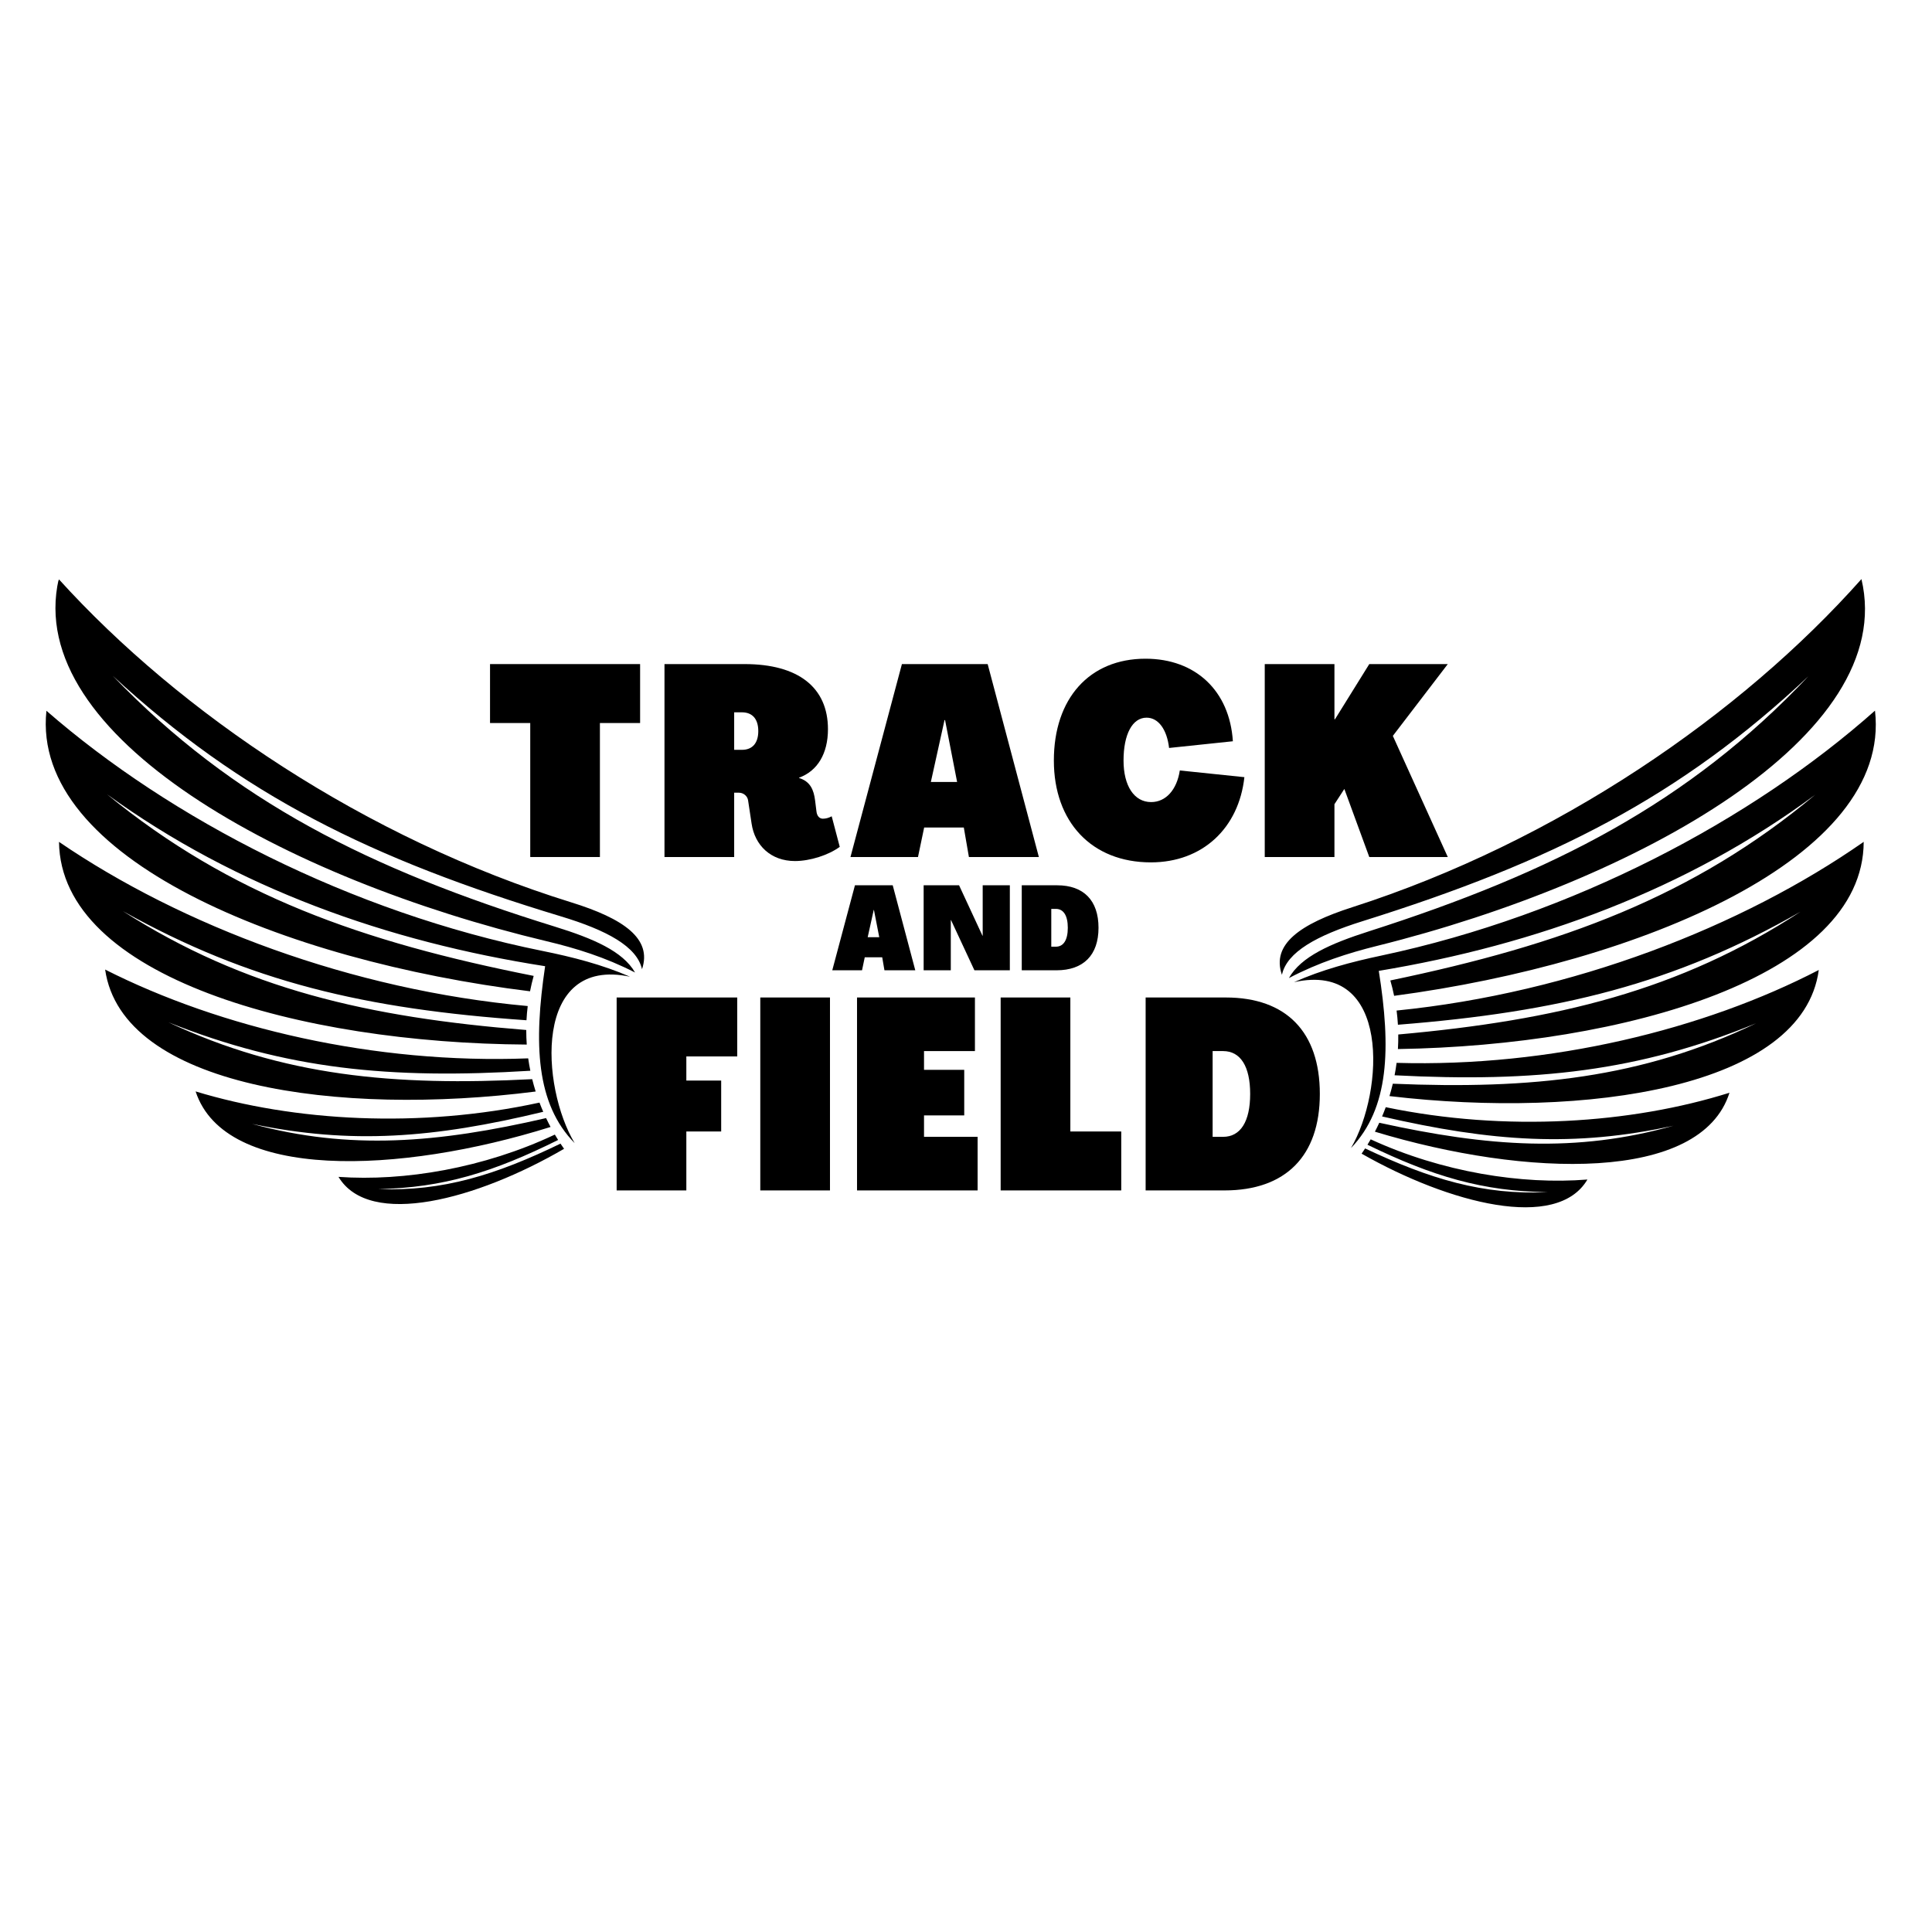
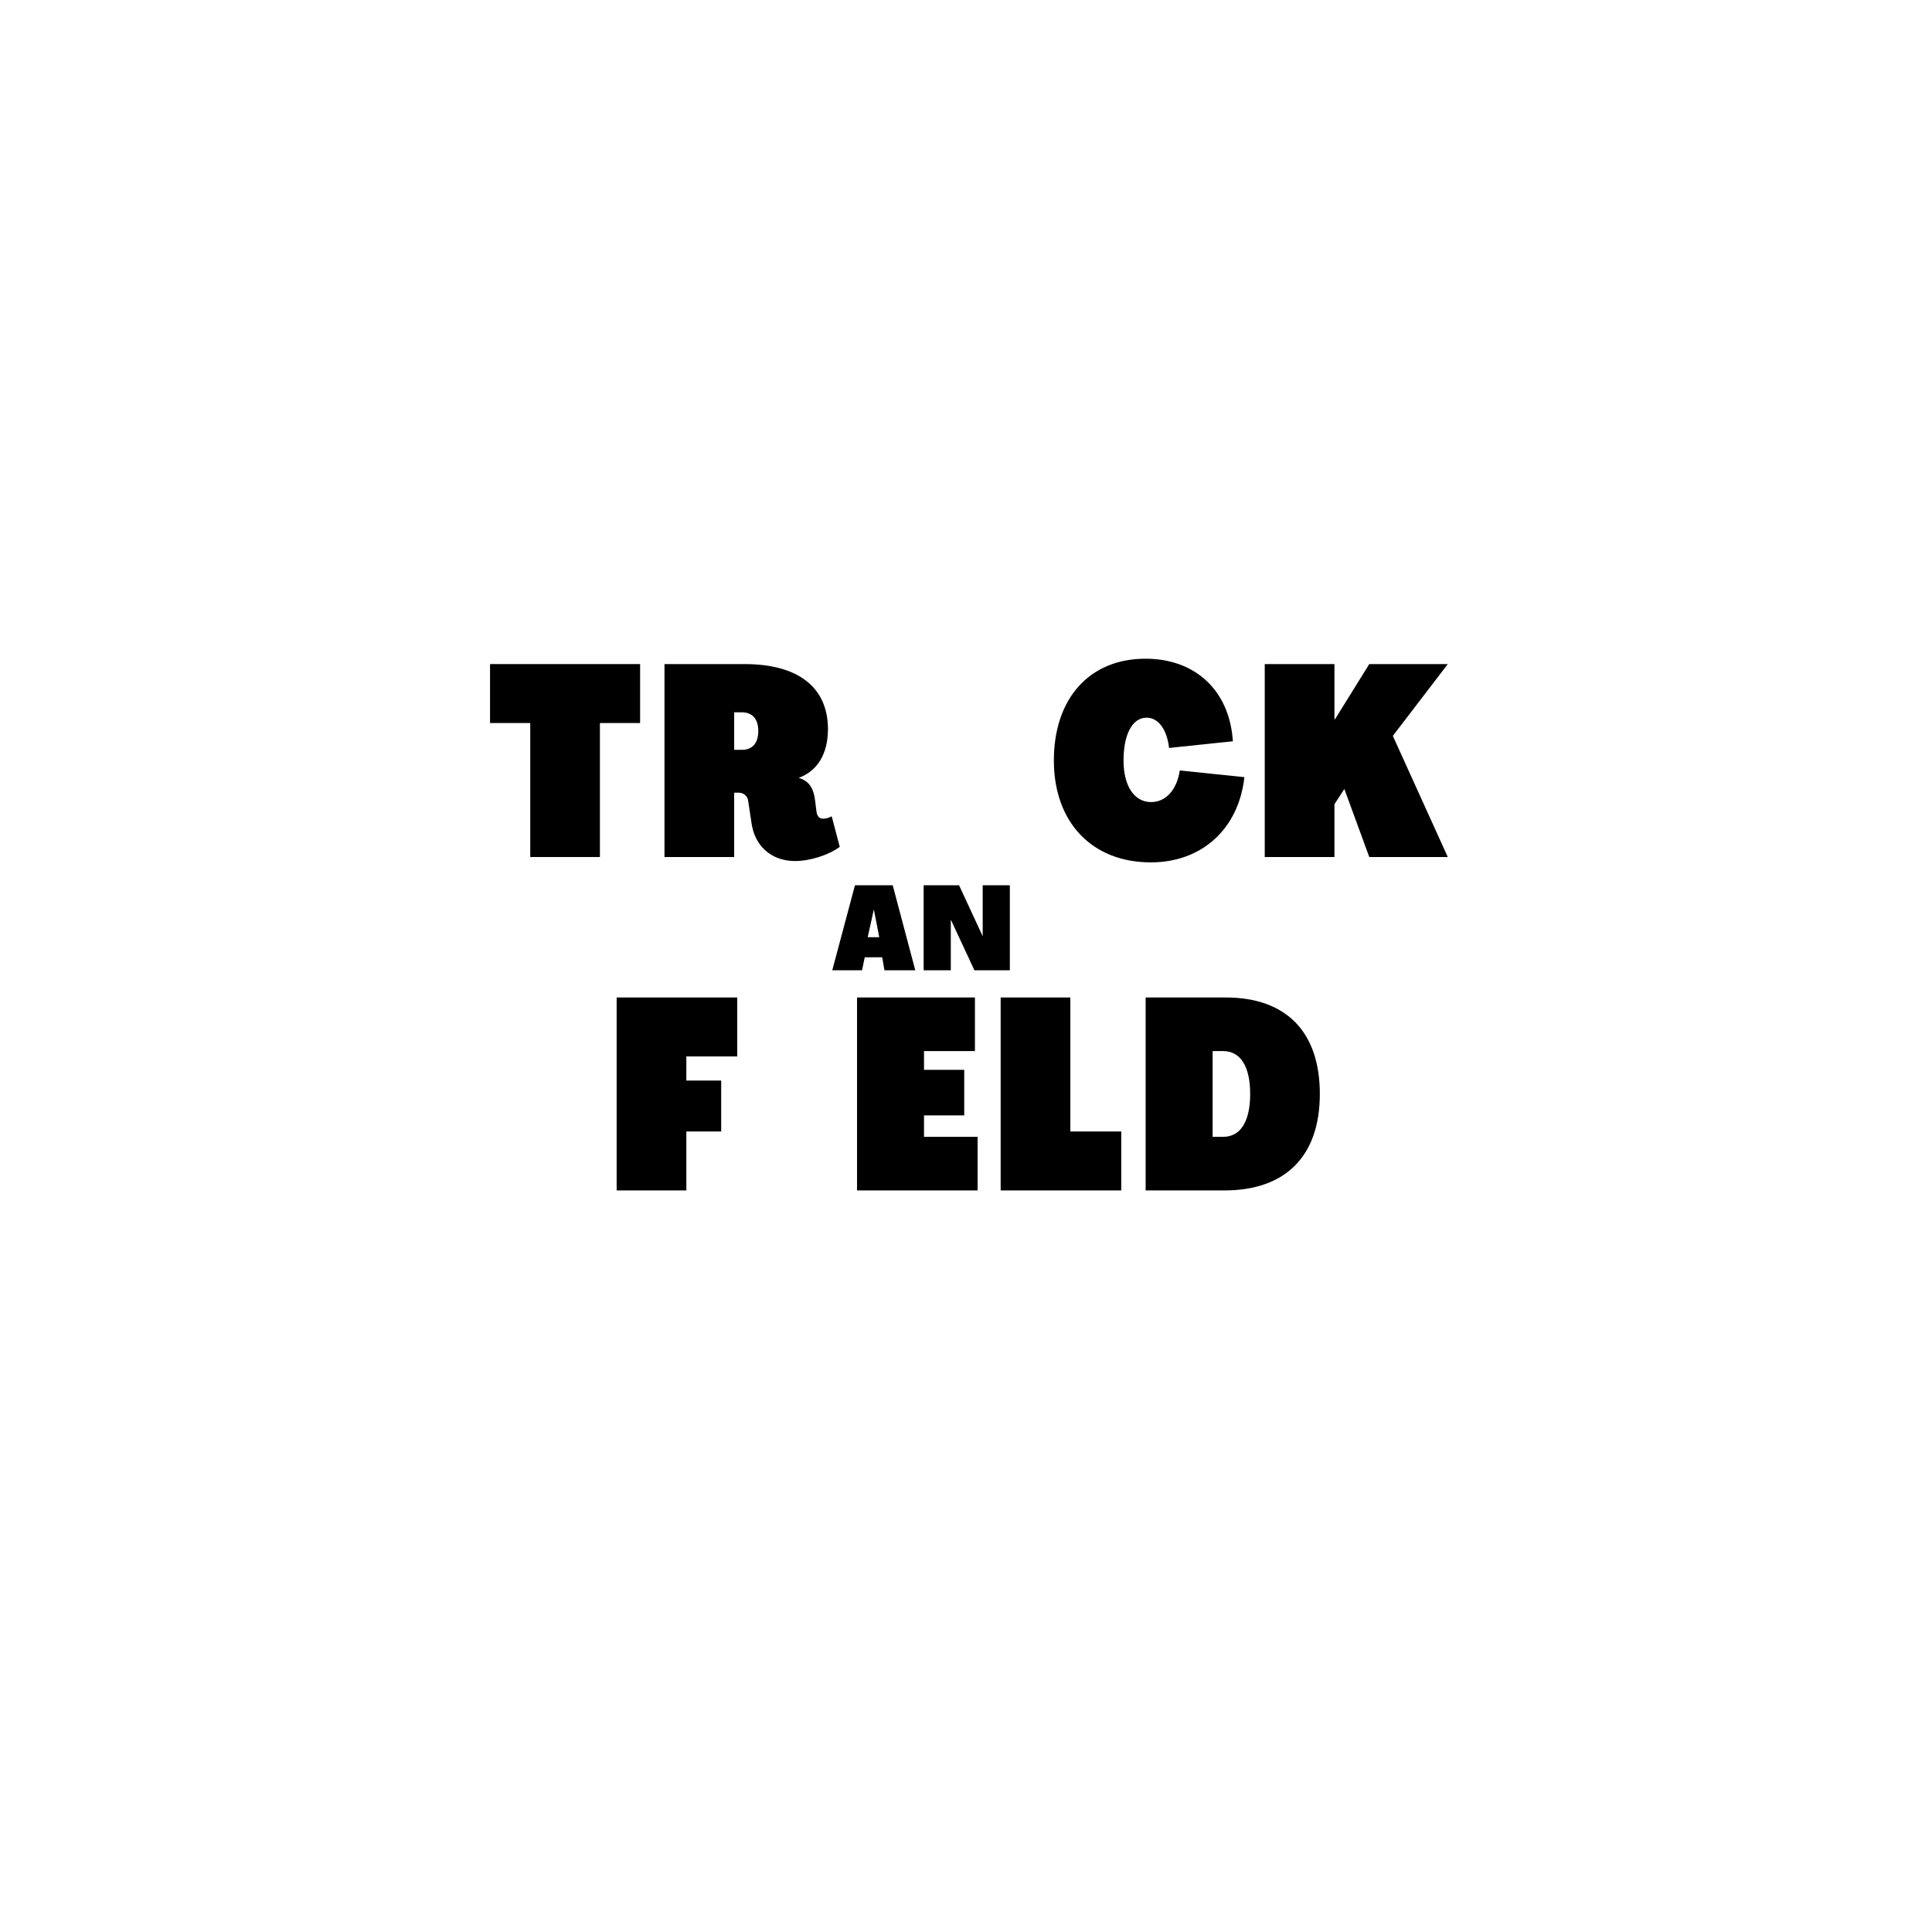
<svg xmlns="http://www.w3.org/2000/svg" width="500" zoomAndPan="magnify" viewBox="0 0 375 375" height="500" preserveAspectRatio="xMidYMid meet" version="1.0">
  <defs>
    <g />
    <clipPath id="id1">
      <path d="M 248 112 L 365 112 L 365 235 L 248 235 Z M 248 112 " clip-rule="nonzero" />
    </clipPath>
    <clipPath id="id2">
      <path d="M 237.715 162.824 L 361.328 112.398 L 397.871 201.98 L 274.262 252.406 Z M 237.715 162.824 " clip-rule="nonzero" />
    </clipPath>
    <clipPath id="id3">
-       <path d="M 237.715 162.824 L 361.328 112.398 L 397.871 201.98 L 274.262 252.406 Z M 237.715 162.824 " clip-rule="nonzero" />
-     </clipPath>
+       </clipPath>
    <clipPath id="id4">
      <path d="M 237.715 162.824 L 361.328 112.398 L 397.871 201.98 L 274.262 252.406 Z M 237.715 162.824 " clip-rule="nonzero" />
    </clipPath>
    <clipPath id="id5">
-       <path d="M 8 112 L 126 112 L 126 234 L 8 234 Z M 8 112 " clip-rule="nonzero" />
-     </clipPath>
+       </clipPath>
    <clipPath id="id6">
      <path d="M 11.461 112.434 L 135.551 161.664 L 99.875 251.594 L -24.219 202.363 Z M 11.461 112.434 " clip-rule="nonzero" />
    </clipPath>
    <clipPath id="id7">
      <path d="M 135.465 161.629 L 11.375 112.398 L -24.305 202.328 L 99.785 251.559 Z M 135.465 161.629 " clip-rule="nonzero" />
    </clipPath>
    <clipPath id="id8">
      <path d="M 135.465 161.629 L 11.375 112.398 L -24.305 202.328 L 99.785 251.559 Z M 135.465 161.629 " clip-rule="nonzero" />
    </clipPath>
  </defs>
  <g clip-path="url(#id1)">
    <g clip-path="url(#id2)">
      <g clip-path="url(#id3)">
        <g clip-path="url(#id4)">
          <path fill="rgb(0%, 0%, 0%)" d="M 265.715 180.766 C 301.398 169.34 327.777 155.867 351.004 131.27 C 326.148 154.66 301.305 167.266 264.457 178.805 C 255.57 181.586 249.773 184.793 248.824 189.211 C 246.75 183.297 252.324 179.348 262.441 176.102 C 302.273 163.32 337.973 138.664 361.305 112.402 C 368.516 142.809 317.918 171.004 267.266 183.602 C 261.633 185.004 255.945 186.816 250.176 189.844 C 252.508 185.695 258.203 183.168 265.715 180.766 Z M 264.969 222.91 C 277.434 228.801 287.91 232.016 300.426 231.387 C 287.875 231.277 278.039 228.316 265.422 222.195 C 265.637 221.852 265.848 221.5 266.051 221.145 C 279.883 227.512 295.367 229.973 308.117 228.945 C 302.191 239.031 281.273 233.59 264.289 223.926 C 264.52 223.59 264.746 223.25 264.969 222.91 Z M 267.719 217.926 C 267.449 218.512 267.164 219.09 266.867 219.66 C 296.199 228.539 330.152 229.59 335.691 212.098 C 316.645 218.098 292.238 219.746 268.973 214.906 C 268.75 215.512 268.512 216.109 268.262 216.703 C 289.613 221.629 305.637 222.707 324.801 218.504 C 305.922 223.828 288.809 222.574 267.719 217.926 Z M 270.344 210.348 C 270.152 211.152 269.934 211.957 269.695 212.75 C 307.961 217.262 349.957 211.117 353.023 188.273 C 330.742 199.824 300.93 207.16 271.078 206.301 C 270.973 207.109 270.844 207.914 270.688 208.711 C 298.027 210.129 318.082 207.953 340.855 198.621 C 318.691 209.266 297.285 211.48 270.344 210.348 Z M 271.402 200.793 C 271.414 201.738 271.391 202.684 271.336 203.621 C 315.281 202.93 361.676 189.684 361.742 163.402 C 338.098 179.898 305.215 192.719 271.078 196.148 C 271.195 197.066 271.285 197.984 271.336 198.902 C 302.59 196.43 325.027 190.961 349.484 176.961 C 325.977 192.324 302.062 198.043 271.402 200.793 Z M 269.863 190.305 C 270.148 191.297 270.395 192.289 270.598 193.289 C 318.363 186.93 367.234 166.559 363.934 137.934 C 340.035 159.172 305.359 177.57 268.133 185.473 C 262.27 186.715 256.543 188.238 251.168 190.641 C 270.043 186.449 268.656 211.898 262.223 222.84 C 269.66 215.113 270.008 203.449 267.621 188.445 C 298.082 183.391 327.309 172.781 352.336 154.254 C 328.594 174.098 303.156 183.375 269.863 190.305 " fill-opacity="1" fill-rule="evenodd" />
        </g>
      </g>
    </g>
  </g>
  <g clip-path="url(#id5)">
    <g clip-path="url(#id6)">
      <g clip-path="url(#id7)">
        <g clip-path="url(#id8)">
          <path fill="rgb(0%, 0%, 0%)" d="M 107.641 179.84 C 71.848 168.762 45.34 155.543 21.879 131.172 C 46.961 154.32 71.926 166.684 108.879 177.867 C 117.793 180.562 123.621 183.715 124.613 188.121 C 126.629 182.188 121.02 178.293 110.871 175.145 C 70.918 162.75 34.98 138.438 11.395 112.402 C 4.48 142.879 55.348 170.582 106.117 182.695 C 111.762 184.039 117.469 185.797 123.266 188.766 C 120.895 184.641 115.176 182.172 107.641 179.84 Z M 108.793 221.977 C 96.387 227.988 85.941 231.301 73.422 230.793 C 85.969 230.562 95.777 227.508 108.332 221.266 C 108.113 220.922 107.902 220.574 107.695 220.223 C 93.926 226.723 78.465 229.332 65.703 228.43 C 71.727 238.457 92.594 232.812 109.484 222.984 C 109.246 222.652 109.02 222.312 108.793 221.977 Z M 105.996 217.02 C 106.27 217.602 106.562 218.176 106.863 218.742 C 77.617 227.906 43.676 229.285 37.969 211.844 C 57.074 217.66 81.492 219.074 104.715 214.012 C 104.941 214.613 105.184 215.211 105.441 215.801 C 84.137 220.934 68.125 222.164 48.922 218.148 C 67.852 223.289 84.953 221.871 105.996 217.02 Z M 103.297 209.465 C 103.5 210.27 103.723 211.07 103.973 211.863 C 65.75 216.742 23.695 211.004 20.406 188.191 C 42.801 199.523 72.68 206.574 102.523 205.426 C 102.637 206.234 102.773 207.035 102.938 207.832 C 75.613 209.516 55.539 207.531 32.676 198.422 C 54.941 208.852 76.367 210.859 103.297 209.465 Z M 102.145 199.922 C 102.145 200.867 102.176 201.812 102.242 202.75 C 58.289 202.484 11.773 189.684 11.453 163.406 C 35.254 179.672 68.258 192.176 102.43 195.273 C 102.316 196.195 102.238 197.113 102.191 198.031 C 70.918 195.859 48.43 190.605 23.84 176.844 C 47.492 191.98 71.461 197.469 102.145 199.922 Z M 103.586 189.422 C 103.309 190.414 103.074 191.41 102.879 192.41 C 55.055 186.512 5.988 166.613 9.012 137.961 C 33.117 158.965 67.969 177.027 105.27 184.57 C 111.145 185.758 116.883 187.227 122.281 189.578 C 103.367 185.566 105 211 111.539 221.879 C 104.027 214.223 103.57 202.566 105.809 187.539 C 75.301 182.777 45.973 172.449 20.766 154.168 C 44.699 173.777 70.227 182.812 103.586 189.422 " fill-opacity="1" fill-rule="evenodd" />
        </g>
      </g>
    </g>
  </g>
  <g fill="rgb(0%, 0%, 0%)" fill-opacity="1">
    <g transform="translate(94.076, 166.347)">
      <g>
        <path d="M 8.844 0 L 22.367 0 L 22.367 -26.008 L 30.168 -26.008 L 30.168 -37.449 L 1.039 -37.449 L 1.039 -26.008 L 8.844 -26.008 Z M 8.844 0 " />
      </g>
    </g>
  </g>
  <g fill="rgb(0%, 0%, 0%)" fill-opacity="1">
    <g transform="translate(127.417, 166.347)">
      <g>
        <path d="M 26.891 0.781 C 29.805 0.781 33.395 -0.363 35.578 -1.977 L 34.016 -7.906 C 33.445 -7.594 32.871 -7.438 32.301 -7.438 C 31.73 -7.438 31.156 -7.855 31.051 -8.895 L 30.793 -10.977 C 30.531 -13.055 29.855 -14.668 27.672 -15.344 L 27.672 -15.395 C 31.262 -16.695 33.289 -20.078 33.289 -24.812 C 33.289 -32.926 27.516 -37.449 17.113 -37.449 L 1.559 -37.449 L 1.559 0 L 15.086 0 L 15.086 -12.484 L 16.02 -12.484 C 16.906 -12.484 17.684 -11.809 17.789 -10.977 L 18.465 -6.5 C 19.09 -2.238 22.211 0.781 26.891 0.781 Z M 15.086 -20.805 L 15.086 -28.086 L 16.594 -28.086 C 18.621 -28.086 19.766 -26.789 19.766 -24.445 C 19.766 -22.105 18.621 -20.805 16.594 -20.805 Z M 15.086 -20.805 " />
      </g>
    </g>
  </g>
  <g fill="rgb(0%, 0%, 0%)" fill-opacity="1">
    <g transform="translate(165.127, 166.347)">
      <g>
-         <path d="M -0.051 0 L 13.055 0 L 14.25 -5.723 L 21.949 -5.723 L 22.938 0 L 36.516 0 L 26.578 -37.449 L 9.934 -37.449 Z M 15.551 -14.562 L 18.203 -26.578 L 18.309 -26.578 L 20.648 -14.562 Z M 15.551 -14.562 " />
-       </g>
+         </g>
    </g>
  </g>
  <g fill="rgb(0%, 0%, 0%)" fill-opacity="1">
    <g transform="translate(203.773, 166.347)">
      <g>
        <path d="M 19.609 1.039 C 29.598 1.039 36.672 -5.566 37.762 -15.5 L 25.227 -16.801 C 24.656 -13.055 22.523 -10.664 19.66 -10.664 C 16.383 -10.664 14.305 -13.785 14.305 -18.727 C 14.305 -23.824 16.02 -27.047 18.777 -27.047 C 21.066 -27.047 22.73 -24.758 23.145 -21.168 L 35.527 -22.469 C 34.902 -32.25 28.297 -38.492 18.57 -38.492 C 7.699 -38.492 0.781 -30.793 0.781 -18.727 C 0.781 -6.812 8.113 1.039 19.609 1.039 Z M 19.609 1.039 " />
      </g>
    </g>
  </g>
  <g fill="rgb(0%, 0%, 0%)" fill-opacity="1">
    <g transform="translate(243.928, 166.347)">
      <g>
        <path d="M 1.559 0 L 15.086 0 L 15.086 -10.246 L 17.008 -13.211 L 21.848 0 L 37.086 0 L 26.422 -23.512 L 37.086 -37.449 L 21.848 -37.449 L 15.188 -26.734 L 15.086 -26.734 L 15.086 -37.449 L 1.559 -37.449 Z M 1.559 0 " />
      </g>
    </g>
  </g>
  <g fill="rgb(0%, 0%, 0%)" fill-opacity="1">
    <g transform="translate(161.566, 188.333)">
      <g>
        <path d="M -0.023 0 L 5.754 0 L 6.281 -2.52 L 9.672 -2.52 L 10.105 0 L 16.09 0 L 11.711 -16.5 L 4.379 -16.5 Z M 6.852 -6.418 L 8.023 -11.711 L 8.066 -11.711 L 9.098 -6.418 Z M 6.852 -6.418 " />
      </g>
    </g>
  </g>
  <g fill="rgb(0%, 0%, 0%)" fill-opacity="1">
    <g transform="translate(178.592, 188.333)">
      <g>
        <path d="M 0.688 0 L 5.957 0 L 5.957 -9.742 L 6.004 -9.742 L 10.543 0 L 17.418 0 L 17.418 -16.5 L 12.148 -16.5 L 12.148 -6.715 L 12.102 -6.715 L 7.562 -16.5 L 0.688 -16.5 Z M 0.688 0 " />
      </g>
    </g>
  </g>
  <g fill="rgb(0%, 0%, 0%)" fill-opacity="1">
    <g transform="translate(197.635, 188.333)">
      <g>
-         <path d="M 0.688 0 L 7.426 0 C 12.676 0 15.586 -2.957 15.586 -8.25 C 15.586 -13.543 12.719 -16.5 7.539 -16.5 L 0.688 -16.5 Z M 6.418 -4.582 L 6.418 -11.918 L 7.312 -11.918 C 8.801 -11.918 9.625 -10.609 9.625 -8.25 C 9.625 -5.891 8.801 -4.582 7.312 -4.582 Z M 6.418 -4.582 " />
-       </g>
+         </g>
    </g>
  </g>
  <g fill="rgb(0%, 0%, 0%)" fill-opacity="1">
    <g transform="translate(118.132, 231.061)">
      <g>
        <path d="M 1.559 0 L 15.086 0 L 15.086 -11.441 L 21.848 -11.441 L 21.848 -21.324 L 15.086 -21.324 L 15.086 -26.008 L 24.965 -26.008 L 24.965 -37.449 L 1.559 -37.449 Z M 1.559 0 " />
      </g>
    </g>
  </g>
  <g fill="rgb(0%, 0%, 0%)" fill-opacity="1">
    <g transform="translate(146.012, 231.061)">
      <g>
-         <path d="M 1.559 0 L 15.086 0 L 15.086 -37.449 L 1.559 -37.449 Z M 1.559 0 " />
-       </g>
+         </g>
    </g>
  </g>
  <g fill="rgb(0%, 0%, 0%)" fill-opacity="1">
    <g transform="translate(164.789, 231.061)">
      <g>
        <path d="M 1.559 0 L 24.965 0 L 24.965 -10.402 L 14.562 -10.402 L 14.562 -14.562 L 22.367 -14.562 L 22.367 -23.406 L 14.562 -23.406 L 14.562 -27.047 L 24.445 -27.047 L 24.445 -37.449 L 1.559 -37.449 Z M 1.559 0 " />
      </g>
    </g>
  </g>
  <g fill="rgb(0%, 0%, 0%)" fill-opacity="1">
    <g transform="translate(192.668, 231.061)">
      <g>
        <path d="M 1.559 0 L 24.965 0 L 24.965 -11.441 L 15.086 -11.441 L 15.086 -37.449 L 1.559 -37.449 Z M 1.559 0 " />
      </g>
    </g>
  </g>
  <g fill="rgb(0%, 0%, 0%)" fill-opacity="1">
    <g transform="translate(220.808, 231.061)">
      <g>
        <path d="M 1.559 0 L 16.852 0 C 28.766 0 35.371 -6.711 35.371 -18.727 C 35.371 -30.742 28.867 -37.449 17.113 -37.449 L 1.559 -37.449 Z M 14.562 -10.402 L 14.562 -27.047 L 16.594 -27.047 C 19.973 -27.047 21.848 -24.082 21.848 -18.727 C 21.848 -13.367 19.973 -10.402 16.594 -10.402 Z M 14.562 -10.402 " />
      </g>
    </g>
  </g>
</svg>